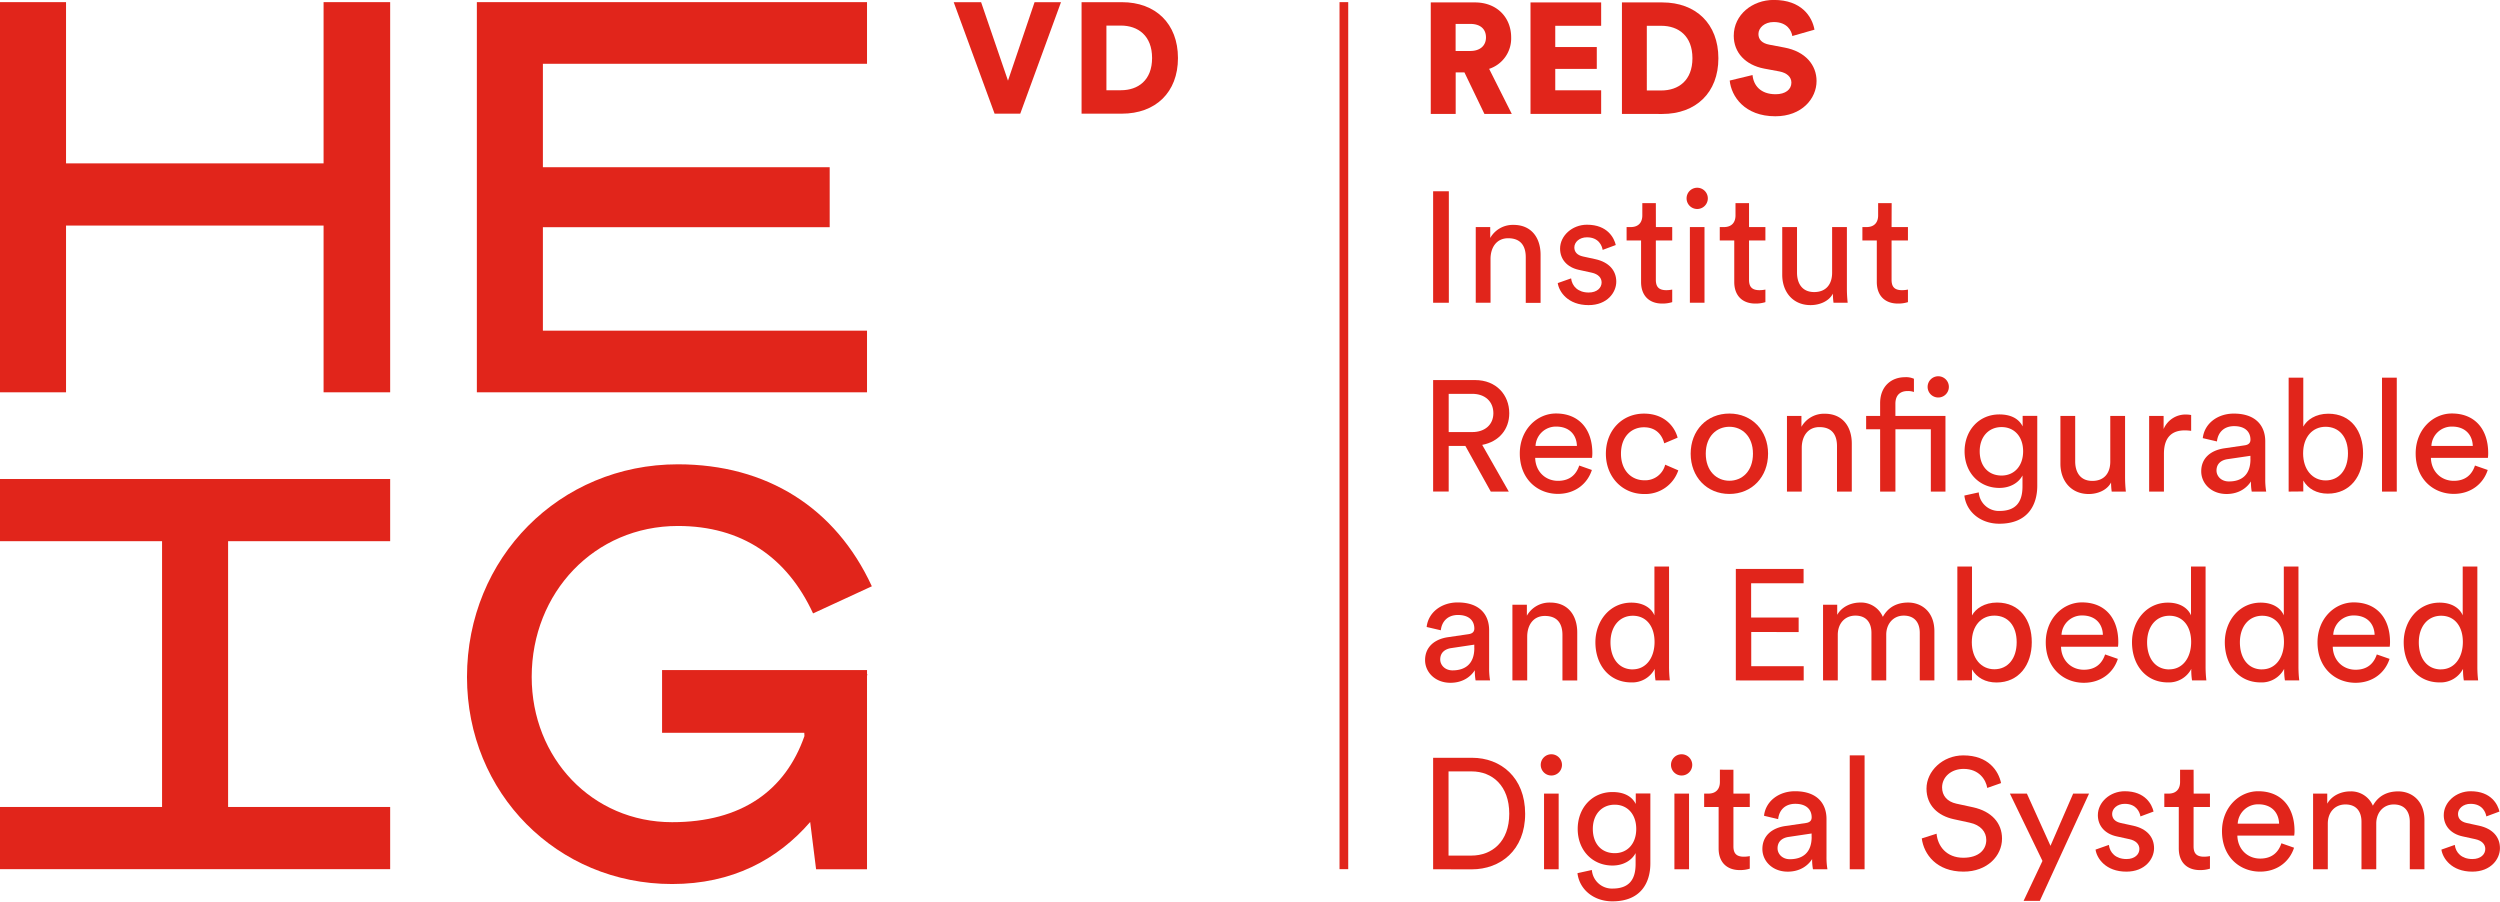
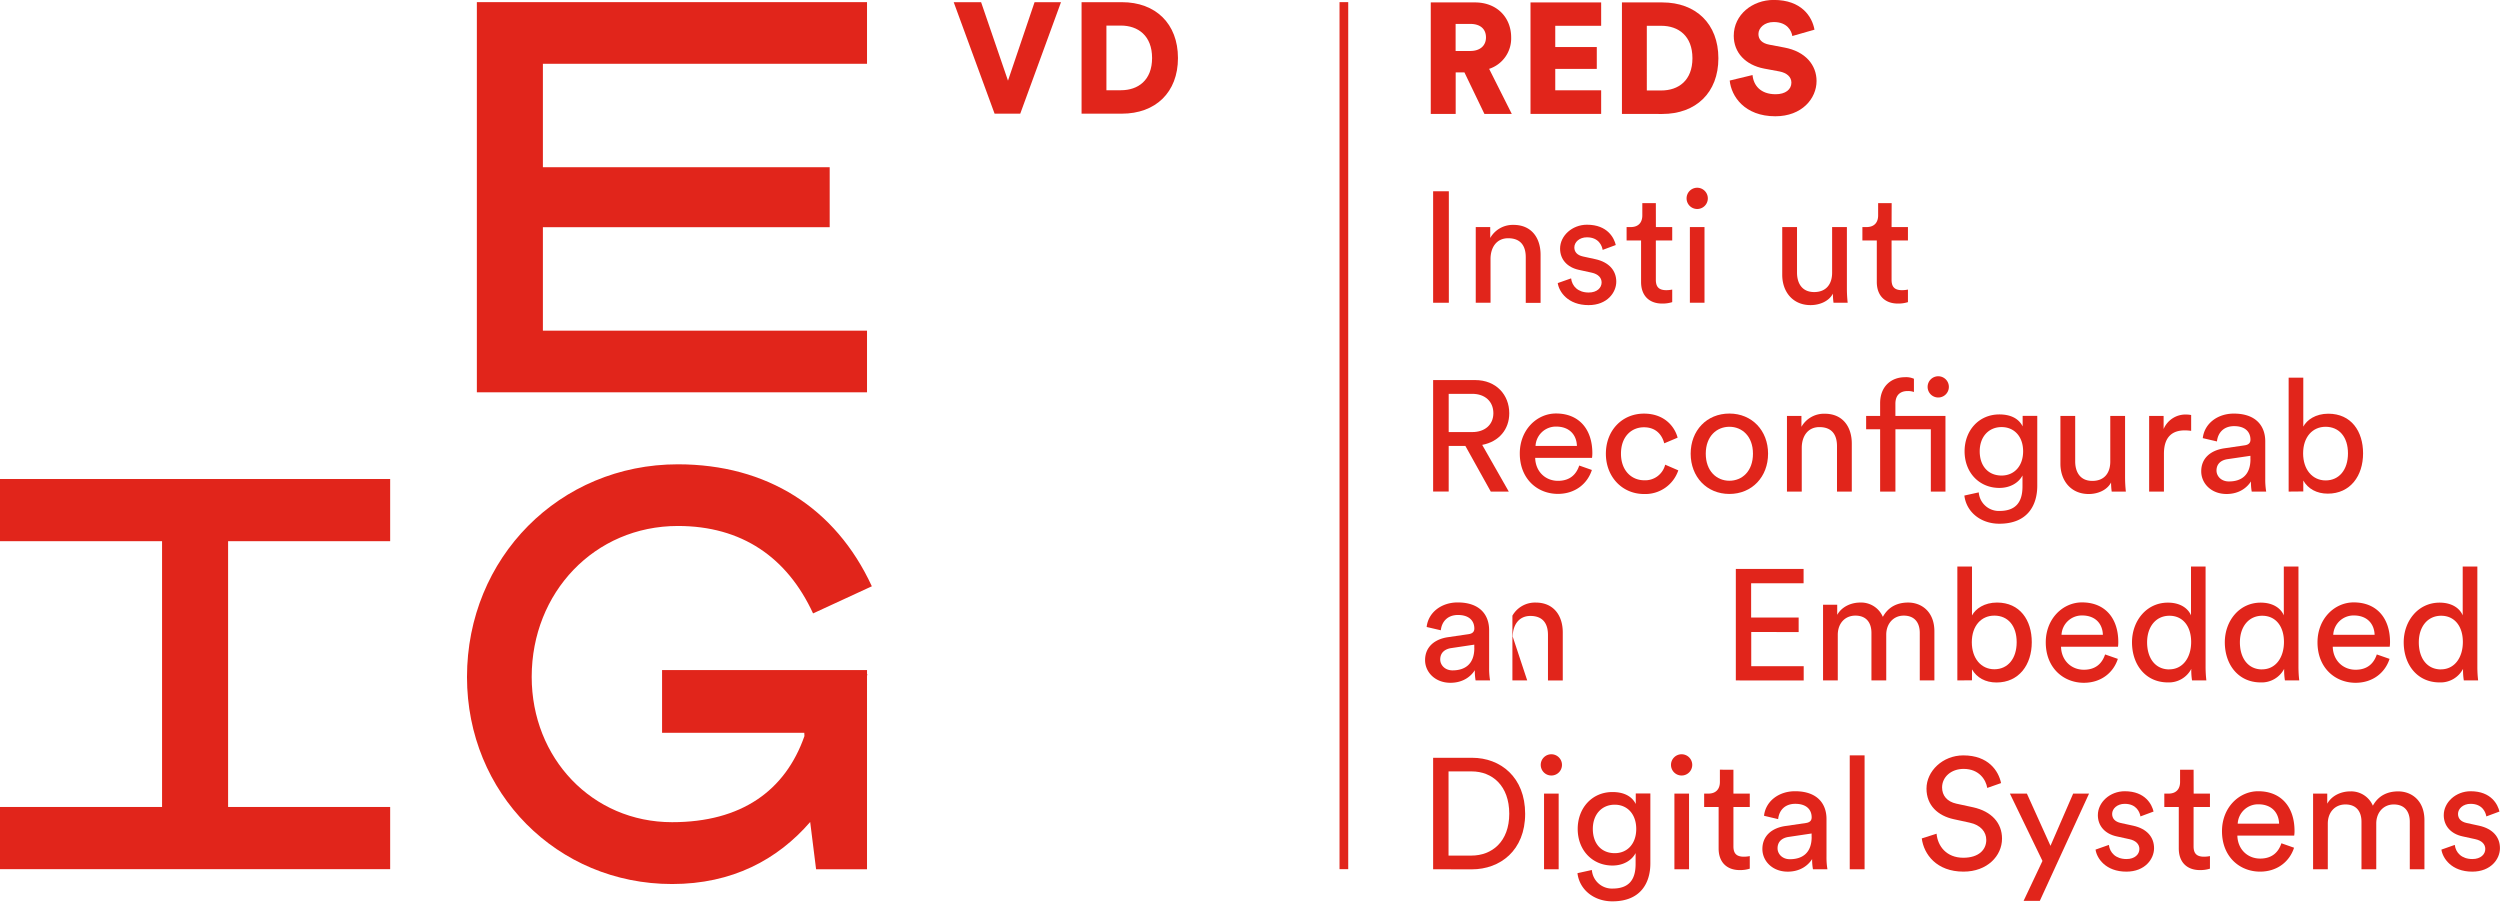
<svg xmlns="http://www.w3.org/2000/svg" viewBox="0 0 1143.69 412.43">
  <defs>
    <style>.cls-1{fill:#e1251b;}</style>
  </defs>
  <g id="Calque_2" data-name="Calque 2">
    <g id="Calque_1-2" data-name="Calque 1">
      <path class="cls-1" d="M396.64,306.55H302.88v28.7h65.06l.07,1.49c-8.76,25-28.85,39.39-60.54,39.39-36.62,0-64.23-29.34-64.23-66.46,0-38.6,28.75-69.05,66.87-69.05,29.22,0,50,14.34,61.85,40l26.89-12.41c-16.62-36-48.13-55.8-88.74-55.8-54.1,0-96.47,42.74-96.47,97.3,0,53.11,41.21,94.71,93.83,94.71,27.46,0,48.19-11.09,63.17-28.37l2.7,21.61h23.3V309.27l.15-.89h-.15Z" />
      <polygon class="cls-1" points="396.64 151.27 248.36 151.27 248.36 103.94 379.56 103.94 379.56 76.5 248.36 76.5 248.36 29.18 396.64 29.18 396.64 0.98 218.15 0.98 218.15 179.47 396.64 179.47 396.64 151.27" />
-       <polygon class="cls-1" points="148.03 74.74 30.21 74.74 30.21 0.98 0 0.98 0 179.47 30.21 179.47 30.21 103.19 148.03 103.19 148.03 179.47 178.49 179.47 178.49 0.98 148.03 0.98 148.03 74.74" />
      <polygon class="cls-1" points="104.35 369.17 104.35 247.58 178.49 247.58 178.49 219.13 0 219.13 0 247.58 74.14 247.58 74.14 369.17 0 369.17 0 397.62 178.49 397.62 178.49 369.17 104.35 369.17" />
      <path class="cls-1" d="M473.29,1h12.09L466.74,52H455L436.3,1h12.53l12.3,35.9Z" />
      <path class="cls-1" d="M494.79,52V1h18.49c15.33,0,25.61,9.79,25.61,25.55S528.61,52,513.21,52Zm18-10.72c7.85,0,14.26-4.54,14.26-14.75S520.62,11.7,512.77,11.7h-6.61V41.28Z" />
      <rect class="cls-1" x="612.8" y="0.98" width="3.98" height="396.64" />
      <path class="cls-1" d="M669.94,33.11h-4v19H654.54v-51h20.22c10.08,0,16.56,6.91,16.56,16a14.63,14.63,0,0,1-10.08,14.39L691.6,52.11H679.08Zm2.66-9.79c4.68,0,7.2-2.59,7.2-6.19,0-3.81-2.52-6.19-7.2-6.19h-6.69V23.32Z" />
      <path class="cls-1" d="M700.17,52.11v-51h32.32V11.8h-21v9.72h19v10h-19v9.79h21V52.11Z" />
      <path class="cls-1" d="M742,52.11v-51h18.49c15.34,0,25.63,9.79,25.63,25.55s-10.29,25.48-25.7,25.48Zm18-10.72c7.85,0,14.25-4.54,14.25-14.76S767.83,11.8,760,11.8h-6.62V41.39Z" />
      <path class="cls-1" d="M819.94,16.48c-.36-2.37-2.31-6.4-8.5-6.4-4.24,0-7,2.66-7,5.47,0,2.44,1.51,4.24,5,4.89l6.84,1.3c9.72,1.8,14.75,8.06,14.75,15.33,0,8-6.69,16.12-18.85,16.12-14.11,0-20.16-9.14-20.88-16.34l10.44-2.52c.43,4.68,3.6,8.78,10.58,8.78,4.46,0,7.2-2.15,7.2-5.32,0-2.59-2.09-4.46-5.47-5.11l-7-1.3c-8.64-1.65-13.9-7.41-13.9-15,0-9.64,8.5-16.41,18.29-16.41,12.74,0,17.56,7.63,18.64,13.6Z" />
      <path class="cls-1" d="M655.62,138.5v-51h7.19v51Z" />
      <path class="cls-1" d="M681.89,138.5h-6.77V103.88h6.62v5a11.86,11.86,0,0,1,10.65-6c8.28,0,12.39,6,12.39,13.68v22H698V117.7c0-4.82-2-8.71-8.06-8.71-5.33,0-8.06,4.25-8.06,9.5Z" />
      <path class="cls-1" d="M718.74,127.35c.43,3.59,3.17,6.47,8.06,6.47,3.81,0,5.9-2.16,5.9-4.6,0-2.16-1.58-3.82-4.46-4.47l-5.9-1.29c-5.4-1.15-8.64-4.82-8.64-9.72,0-5.9,5.54-10.94,12.31-10.94,9.5,0,12.45,6.19,13.17,9.29l-6,2.23c-.29-1.8-1.73-5.76-7.2-5.76-3.46,0-5.76,2.23-5.76,4.61,0,2.08,1.3,3.59,4,4.17l5.61,1.22c6.26,1.37,9.58,5.19,9.58,10.3,0,4.89-4.11,10.72-12.67,10.72-9.5,0-13.53-6.12-14.11-10.08Z" />
      <path class="cls-1" d="M757.53,103.88H765V110h-7.49v18c0,3.17,1.3,4.75,4.83,4.75a14.1,14.1,0,0,0,2.66-.28v5.75a14.67,14.67,0,0,1-4.61.65c-5.9,0-9.64-3.6-9.64-9.86V110h-6.62v-6.12H746c3.74,0,5.32-2.3,5.32-5.33V92.94h6.19Z" />
      <path class="cls-1" d="M776.39,85.89a4.86,4.86,0,1,1-4.82,4.89A4.85,4.85,0,0,1,776.39,85.89Zm-3.31,52.61V103.88h6.69V138.5Z" />
-       <path class="cls-1" d="M800.14,103.88h7.49V110h-7.49v18c0,3.17,1.3,4.75,4.83,4.75a14.1,14.1,0,0,0,2.66-.28v5.75a14.67,14.67,0,0,1-4.61.65c-5.9,0-9.64-3.6-9.64-9.86V110h-6.63v-6.12h1.88c3.74,0,5.32-2.3,5.32-5.33V92.94h6.19Z" />
      <path class="cls-1" d="M828.28,139.58c-8.06,0-12.95-6-12.95-13.89V103.88h6.76v20.8c0,4.75,2.16,8.93,7.85,8.93,5.47,0,8.21-3.6,8.21-8.86V103.88h6.76V132.1a59.15,59.15,0,0,0,.36,6.4h-6.48a31.39,31.39,0,0,1-.28-4.17C836.63,137.93,832.32,139.58,828.28,139.58Z" />
      <path class="cls-1" d="M865.35,103.88h7.49V110h-7.49v18c0,3.17,1.3,4.75,4.83,4.75a14.1,14.1,0,0,0,2.66-.28v5.75a14.73,14.73,0,0,1-4.61.65c-5.9,0-9.64-3.6-9.64-9.86V110H852v-6.12h1.88c3.74,0,5.32-2.3,5.32-5.33V92.94h6.19Z" />
      <path class="cls-1" d="M670.37,204h-7.63v20.87h-7.12v-51h19.21c9.65,0,15.62,6.77,15.62,15.19,0,7.34-4.68,13-12.38,14.46l12.17,21.38H682Zm3.17-6.34c5.76,0,9.64-3.38,9.64-8.63,0-5.4-3.88-8.86-9.64-8.86h-10.8v17.49Z" />
      <path class="cls-1" d="M728.24,215c-1.94,6.12-7.48,10.94-15.55,10.94-9.28,0-17.42-6.76-17.42-18.5,0-10.87,7.85-18.28,16.56-18.28,10.65,0,16.63,7.34,16.63,18.14a15.37,15.37,0,0,1-.15,2.16h-26c.14,6.19,4.6,10.51,10.43,10.51,5.62,0,8.43-3.1,9.72-7Zm-6.84-11c-.14-5-3.38-8.85-9.5-8.85a9.32,9.32,0,0,0-9.43,8.85Z" />
      <path class="cls-1" d="M741.56,207.55c0,7.91,5,12.16,10.58,12.16a9.4,9.4,0,0,0,9.64-7.13l6,2.6A15.92,15.92,0,0,1,752.14,226c-10.08,0-17.49-7.92-17.49-18.42,0-10.8,7.55-18.36,17.42-18.36,9.21,0,14,5.76,15.4,11l-6.12,2.59c-.86-3.38-3.38-7.34-9.28-7.34C746.59,195.45,741.56,199.48,741.56,207.55Z" />
      <path class="cls-1" d="M808.85,207.55c0,10.58-7.34,18.42-17.7,18.42s-17.71-7.84-17.71-18.42,7.34-18.36,17.71-18.36S808.85,197,808.85,207.55Zm-6.91,0c0-8-5-12.31-10.79-12.31s-10.8,4.32-10.8,12.31,5,12.38,10.8,12.38S801.94,215.61,801.94,207.55Z" />
      <path class="cls-1" d="M824.26,224.89h-6.77V190.27h6.62v5a11.86,11.86,0,0,1,10.66-6c8.27,0,12.38,6,12.38,13.68v21.95h-6.77v-20.8c0-4.82-2-8.71-8.06-8.71-5.33,0-8.06,4.25-8.06,9.5Z" />
      <path class="cls-1" d="M875.58,173.28v6.05a8,8,0,0,0-3-.43c-2.38,0-5.48,1.08-5.48,5.83v5.54H890v34.62h-6.69v-28.5h-16.2v28.5h-7v-28.5h-6.4v-6.12h6.4v-5.83c0-7.7,5.11-11.88,11.38-11.88A8.84,8.84,0,0,1,875.58,173.28Zm11.08-1.15a4.86,4.86,0,1,1-4.82,4.9A4.86,4.86,0,0,1,886.66,172.13Z" />
      <path class="cls-1" d="M905.23,225.25a9.21,9.21,0,0,0,9.43,8.5c7.27,0,10.58-3.75,10.58-11.23v-5c-1.66,3.17-5.4,5.69-10.58,5.69-9.21,0-15.91-7-15.91-16.77,0-9.36,6.41-16.85,15.91-16.85,5.33,0,8.92,2,10.65,5.47v-4.82H932v32c0,8.78-4.32,17.35-17.35,17.35-8.64,0-15.12-5.47-16-12.89Zm20.3-18.78c0-6.7-4-11.09-9.86-11.09s-10,4.39-10,11.09,3.89,11.08,10,11.08C921.5,217.55,925.53,213.16,925.53,206.47Z" />
      <path class="cls-1" d="M955.54,226c-8.06,0-12.95-6-12.95-13.89V190.27h6.76v20.8c0,4.75,2.16,8.93,7.85,8.93,5.47,0,8.2-3.6,8.2-8.86V190.27h6.77v28.22a59.15,59.15,0,0,0,.36,6.4h-6.48a31.15,31.15,0,0,1-.29-4.17C963.89,224.32,959.57,226,955.54,226Z" />
      <path class="cls-1" d="M1002.4,197.11a20.32,20.32,0,0,0-2.95-.22c-5.69,0-9.5,3-9.5,10.66v17.34h-6.77V190.27h6.62v6a10.85,10.85,0,0,1,10.37-6.63,12.88,12.88,0,0,1,2.23.22Z" />
      <path class="cls-1" d="M1017.51,205.1l9.36-1.37c2.09-.29,2.66-1.37,2.66-2.59,0-3.38-2.23-6.19-7.48-6.19-4.75,0-7.42,3-7.85,7l-6.48-1.51c.72-6.62,6.7-11.23,14.18-11.23,10.37,0,14.4,5.9,14.4,12.67v17.35a33,33,0,0,0,.43,5.68h-6.62a25.67,25.67,0,0,1-.36-4.68c-1.51,2.45-5,5.76-11.16,5.76-7.05,0-11.58-4.89-11.58-10.36C1007,209.42,1011.54,206,1017.51,205.1Zm12,5v-1.58L1019,210.06c-2.88.44-5,2.09-5,5.19,0,2.59,2.16,5,5.62,5C1025.07,220.29,1029.53,217.62,1029.53,210.06Z" />
      <path class="cls-1" d="M1047,224.89V172.78h6.7v22.39c1.65-3.1,5.68-5.91,11.44-5.91,10.51,0,15.91,8.06,15.91,18.14,0,10.29-5.83,18.43-16.13,18.43-5.11,0-9.06-2.23-11.22-6v5Zm16.92-29.65c-6,0-10.3,4.68-10.3,12.16s4.32,12.38,10.3,12.38c6.19,0,10.22-4.89,10.22-12.38S1070.13,195.24,1063.87,195.24Z" />
-       <path class="cls-1" d="M1089.71,224.89V172.78h6.76v52.11Z" />
-       <path class="cls-1" d="M1138.07,215c-1.94,6.12-7.48,10.94-15.54,10.94-9.29,0-17.42-6.76-17.42-18.5,0-10.87,7.84-18.28,16.55-18.28,10.66,0,16.63,7.34,16.63,18.14a15.66,15.66,0,0,1-.14,2.16h-26.06c.14,6.19,4.61,10.51,10.44,10.51,5.61,0,8.42-3.1,9.71-7Zm-6.83-11c-.15-5-3.39-8.85-9.5-8.85a9.3,9.3,0,0,0-9.43,8.85Z" />
      <path class="cls-1" d="M662.45,291.49l9.36-1.37c2.09-.29,2.66-1.37,2.66-2.59,0-3.38-2.23-6.19-7.48-6.19-4.75,0-7.42,3-7.85,7l-6.48-1.51c.72-6.62,6.7-11.23,14.18-11.23,10.37,0,14.4,5.9,14.4,12.67V305.6a33,33,0,0,0,.43,5.68h-6.62a25.67,25.67,0,0,1-.36-4.68c-1.51,2.45-5,5.76-11.16,5.76-7,0-11.59-4.89-11.59-10.36C651.94,295.81,656.48,292.35,662.45,291.49Zm12,5v-1.58l-10.58,1.58c-2.88.44-5,2.09-5,5.19,0,2.59,2.16,5,5.62,5C670,306.68,674.47,304,674.47,296.45Z" />
-       <path class="cls-1" d="M698.66,311.28h-6.77V276.66h6.62v5a11.87,11.87,0,0,1,10.66-6c8.27,0,12.38,6,12.38,13.68v21.95h-6.77v-20.8c0-4.82-2-8.71-8.06-8.71-5.33,0-8.06,4.25-8.06,9.5Z" />
-       <path class="cls-1" d="M757,306a11.59,11.59,0,0,1-10.72,6.19c-10.15,0-16.42-8.06-16.42-18.36,0-9.79,6.63-18.14,16.42-18.14,6.11,0,9.43,3,10.58,5.83V259.17h6.69v45.71a55,55,0,0,0,.36,6.4h-6.55a29.44,29.44,0,0,1-.36-4.68Zm-10.08.21c6.19,0,10-5.39,10-12.52s-3.74-12-9.93-12-10.23,5-10.23,12.16S740.48,306.24,747,306.24Z" />
+       <path class="cls-1" d="M698.66,311.28h-6.77V276.66v5a11.87,11.87,0,0,1,10.66-6c8.27,0,12.38,6,12.38,13.68v21.95h-6.77v-20.8c0-4.82-2-8.71-8.06-8.71-5.33,0-8.06,4.25-8.06,9.5Z" />
      <path class="cls-1" d="M794.1,311.28v-51h31v6.55h-24v15.69h21.74v6.62H801.15v15.62h24v6.55Z" />
      <path class="cls-1" d="M834,311.28V276.66h6.48v4.61c2.16-3.82,6.48-5.62,10.51-5.62a10.83,10.83,0,0,1,10.37,6.55c2.73-5,7.19-6.55,11.58-6.55,6.05,0,12,4.11,12,13.17v22.46h-6.69V289.54c0-4.53-2.23-7.91-7.34-7.91-4.75,0-8,3.74-8,8.71v20.94h-6.77V289.54c0-4.46-2.16-7.91-7.34-7.91-4.82,0-8.06,3.6-8.06,8.78v20.87Z" />
      <path class="cls-1" d="M895.44,311.28V259.17h6.7v22.38c1.65-3.09,5.68-5.9,11.44-5.9,10.51,0,15.91,8.06,15.91,18.14,0,10.29-5.83,18.43-16.13,18.43-5.11,0-9.06-2.23-11.22-6v5Zm16.92-29.65c-6,0-10.3,4.68-10.3,12.16s4.32,12.38,10.3,12.38c6.19,0,10.22-4.89,10.22-12.38S918.62,281.63,912.36,281.63Z" />
      <path class="cls-1" d="M968.86,301.42c-1.94,6.12-7.49,10.94-15.55,10.94-9.28,0-17.42-6.76-17.42-18.5,0-10.87,7.85-18.28,16.56-18.28,10.65,0,16.62,7.34,16.62,18.14a15.66,15.66,0,0,1-.14,2.16H942.87c.15,6.19,4.61,10.51,10.44,10.51,5.62,0,8.42-3.1,9.72-7Zm-6.84-11c-.14-5-3.38-8.86-9.5-8.86a9.32,9.32,0,0,0-9.43,8.86Z" />
      <path class="cls-1" d="M1002.47,306a11.58,11.58,0,0,1-10.72,6.19c-10.15,0-16.41-8.06-16.41-18.36,0-9.79,6.62-18.14,16.41-18.14,6.12,0,9.43,3,10.58,5.83V259.17H1009v45.71a55,55,0,0,0,.36,6.4h-6.55a29.44,29.44,0,0,1-.36-4.68Zm-10.07.21c6.19,0,10-5.39,10-12.52s-3.74-12-9.93-12-10.22,5-10.22,12.16S985.92,306.24,992.4,306.24Z" />
      <path class="cls-1" d="M1044.94,306a11.6,11.6,0,0,1-10.73,6.19c-10.14,0-16.41-8.06-16.41-18.36,0-9.79,6.62-18.14,16.41-18.14,6.12,0,9.43,3,10.58,5.83V259.17h6.7v45.71a55,55,0,0,0,.36,6.4h-6.55a28.27,28.27,0,0,1-.36-4.68Zm-10.08.21c6.19,0,10-5.39,10-12.52s-3.75-12-9.94-12-10.22,5-10.22,12.16S1028.38,306.24,1034.86,306.24Z" />
      <path class="cls-1" d="M1093.16,301.42c-1.94,6.12-7.48,10.94-15.54,10.94-9.29,0-17.42-6.76-17.42-18.5,0-10.87,7.84-18.28,16.55-18.28,10.66,0,16.63,7.34,16.63,18.14a15.66,15.66,0,0,1-.14,2.16h-26.06c.14,6.19,4.61,10.51,10.44,10.51,5.61,0,8.42-3.1,9.71-7Zm-6.83-11c-.15-5-3.39-8.86-9.51-8.86a9.31,9.31,0,0,0-9.42,8.86Z" />
      <path class="cls-1" d="M1126.78,306a11.6,11.6,0,0,1-10.73,6.19c-10.15,0-16.41-8.06-16.41-18.36,0-9.79,6.62-18.14,16.41-18.14,6.12,0,9.43,3,10.58,5.83V259.17h6.7v45.71a52.66,52.66,0,0,0,.36,6.4h-6.55a28.27,28.27,0,0,1-.36-4.68Zm-10.08.21c6.19,0,10-5.39,10-12.52s-3.74-12-9.93-12-10.22,5-10.22,12.16S1110.22,306.24,1116.7,306.24Z" />
      <path class="cls-1" d="M655.62,397.67v-51h17.85c12.95,0,24.25,8.85,24.25,25.62s-11.44,25.41-24.4,25.41Zm17.49-6.26c9.42,0,17.34-6.33,17.34-19.15s-7.77-19.36-17.2-19.36H662.67v38.51Z" />
      <path class="cls-1" d="M709.67,345.06a4.86,4.86,0,1,1-4.82,4.89A4.85,4.85,0,0,1,709.67,345.06Zm-3.31,52.61V363.05h6.69v34.62Z" />
      <path class="cls-1" d="M728.24,398a9.21,9.21,0,0,0,9.43,8.5c7.27,0,10.58-3.75,10.58-11.23v-5c-1.66,3.17-5.4,5.69-10.58,5.69-9.21,0-15.91-7-15.91-16.77,0-9.36,6.41-16.85,15.91-16.85,5.33,0,8.92,2,10.65,5.47v-4.82H755v32c0,8.78-4.32,17.35-17.35,17.35-8.64,0-15.12-5.47-16-12.89Zm20.3-18.78c0-6.7-4-11.09-9.86-11.09s-10,4.39-10,11.09,3.89,11.08,10,11.08C744.51,390.33,748.54,385.94,748.54,379.25Z" />
      <path class="cls-1" d="M769.27,345.06a4.86,4.86,0,1,1-4.83,4.89A4.85,4.85,0,0,1,769.27,345.06ZM766,397.67V363.05h6.69v34.62Z" />
      <path class="cls-1" d="M793,363.05h7.48v6.12H793v18c0,3.17,1.29,4.75,4.82,4.75a13.92,13.92,0,0,0,2.66-.28v5.75a14.59,14.59,0,0,1-4.6.65c-5.9,0-9.65-3.6-9.65-9.86v-19h-6.62v-6.12h1.87c3.75,0,5.33-2.3,5.33-5.33v-5.61H793Z" />
      <path class="cls-1" d="M816.77,377.88l9.36-1.37c2.08-.29,2.66-1.37,2.66-2.59,0-3.38-2.23-6.19-7.49-6.19-4.75,0-7.41,2.95-7.84,7L807,373.2c.72-6.62,6.7-11.23,14.18-11.23,10.37,0,14.4,5.9,14.4,12.67V392a31.91,31.91,0,0,0,.43,5.68h-6.62A24.75,24.75,0,0,1,829,393c-1.51,2.45-5,5.76-11.16,5.76-7.05,0-11.59-4.89-11.59-10.36C806.26,382.2,810.8,378.74,816.77,377.88Zm12,5v-1.58l-10.58,1.58c-2.88.44-5,2.09-5,5.19,0,2.59,2.16,5,5.62,5C824.33,393.07,828.79,390.4,828.79,382.84Z" />
      <path class="cls-1" d="M846.21,397.67V345.56H853v52.11Z" />
      <path class="cls-1" d="M909.12,360.46c-.58-3.67-3.67-8.71-10.8-8.71-5.76,0-9.86,3.74-9.86,8.49,0,3.67,2.23,6.48,6.55,7.42l7.63,1.65c8.49,1.87,13.24,7.2,13.24,14.33,0,7.91-6.76,15.11-17.63,15.11-12.31,0-18.14-7.92-19.08-15.19l6.77-2.16c.5,5.69,4.53,11,12.24,11,7.05,0,10.5-3.68,10.5-8.14,0-3.67-2.51-6.84-7.63-7.92l-7.26-1.58c-7.27-1.58-12.46-6.33-12.46-14,0-8,7.42-15.19,16.85-15.19,11.51,0,16.12,7.13,17.27,12.67Z" />
      <path class="cls-1" d="M925.74,412.14l8.64-18.28-14.9-30.81h7.77l10.8,23.9,10.37-23.9h7.27l-22.53,49.09Z" />
      <path class="cls-1" d="M964.76,386.52c.43,3.59,3.16,6.47,8.06,6.47,3.81,0,5.9-2.16,5.9-4.6,0-2.16-1.58-3.82-4.46-4.47l-5.91-1.29c-5.39-1.15-8.63-4.82-8.63-9.72,0-5.9,5.54-10.94,12.31-10.94,9.5,0,12.45,6.19,13.17,9.29l-6,2.23c-.28-1.8-1.72-5.76-7.19-5.76-3.46,0-5.76,2.23-5.76,4.61,0,2.08,1.29,3.59,4,4.17l5.61,1.22c6.26,1.37,9.57,5.19,9.57,10.3,0,4.89-4.1,10.72-12.67,10.72-9.5,0-13.53-6.12-14.1-10.08Z" />
      <path class="cls-1" d="M1003.55,363.05H1011v6.12h-7.49v18c0,3.17,1.3,4.75,4.82,4.75a14.12,14.12,0,0,0,2.67-.28v5.75a14.73,14.73,0,0,1-4.61.65c-5.9,0-9.65-3.6-9.65-9.86v-19h-6.62v-6.12H992c3.75,0,5.33-2.3,5.33-5.33v-5.61h6.19Z" />
      <path class="cls-1" d="M1049.47,387.81c-1.94,6.12-7.48,10.94-15.55,10.94-9.28,0-17.41-6.76-17.41-18.5,0-10.87,7.84-18.28,16.55-18.28,10.65,0,16.63,7.34,16.63,18.14a14,14,0,0,1-.15,2.16h-26c.14,6.19,4.6,10.51,10.43,10.51,5.62,0,8.43-3.1,9.72-7Zm-6.84-11c-.14-5-3.38-8.86-9.5-8.86a9.33,9.33,0,0,0-9.43,8.86Z" />
      <path class="cls-1" d="M1058.18,397.67V363.05h6.48v4.61c2.16-3.82,6.48-5.62,10.51-5.62a10.81,10.81,0,0,1,10.36,6.55c2.74-5,7.2-6.55,11.59-6.55,6.05,0,12,4.11,12,13.17v22.46h-6.7V375.93c0-4.53-2.23-7.91-7.34-7.91-4.75,0-8,3.74-8,8.71v20.94h-6.76V375.93c0-4.46-2.16-7.91-7.34-7.91-4.83,0-8.07,3.6-8.07,8.78v20.87Z" />
      <path class="cls-1" d="M1123,386.52c.43,3.59,3.17,6.47,8.06,6.47,3.82,0,5.9-2.16,5.9-4.6,0-2.16-1.58-3.82-4.46-4.47l-5.9-1.29c-5.4-1.15-8.64-4.82-8.64-9.72,0-5.9,5.55-10.94,12.31-10.94,9.5,0,12.45,6.19,13.17,9.29l-6,2.23c-.29-1.8-1.73-5.76-7.2-5.76-3.45,0-5.76,2.23-5.76,4.61,0,2.08,1.3,3.59,4,4.17l5.62,1.22c6.26,1.37,9.57,5.19,9.57,10.3,0,4.89-4.1,10.72-12.67,10.72-9.5,0-13.53-6.12-14.11-10.08Z" />
    </g>
  </g>
</svg>